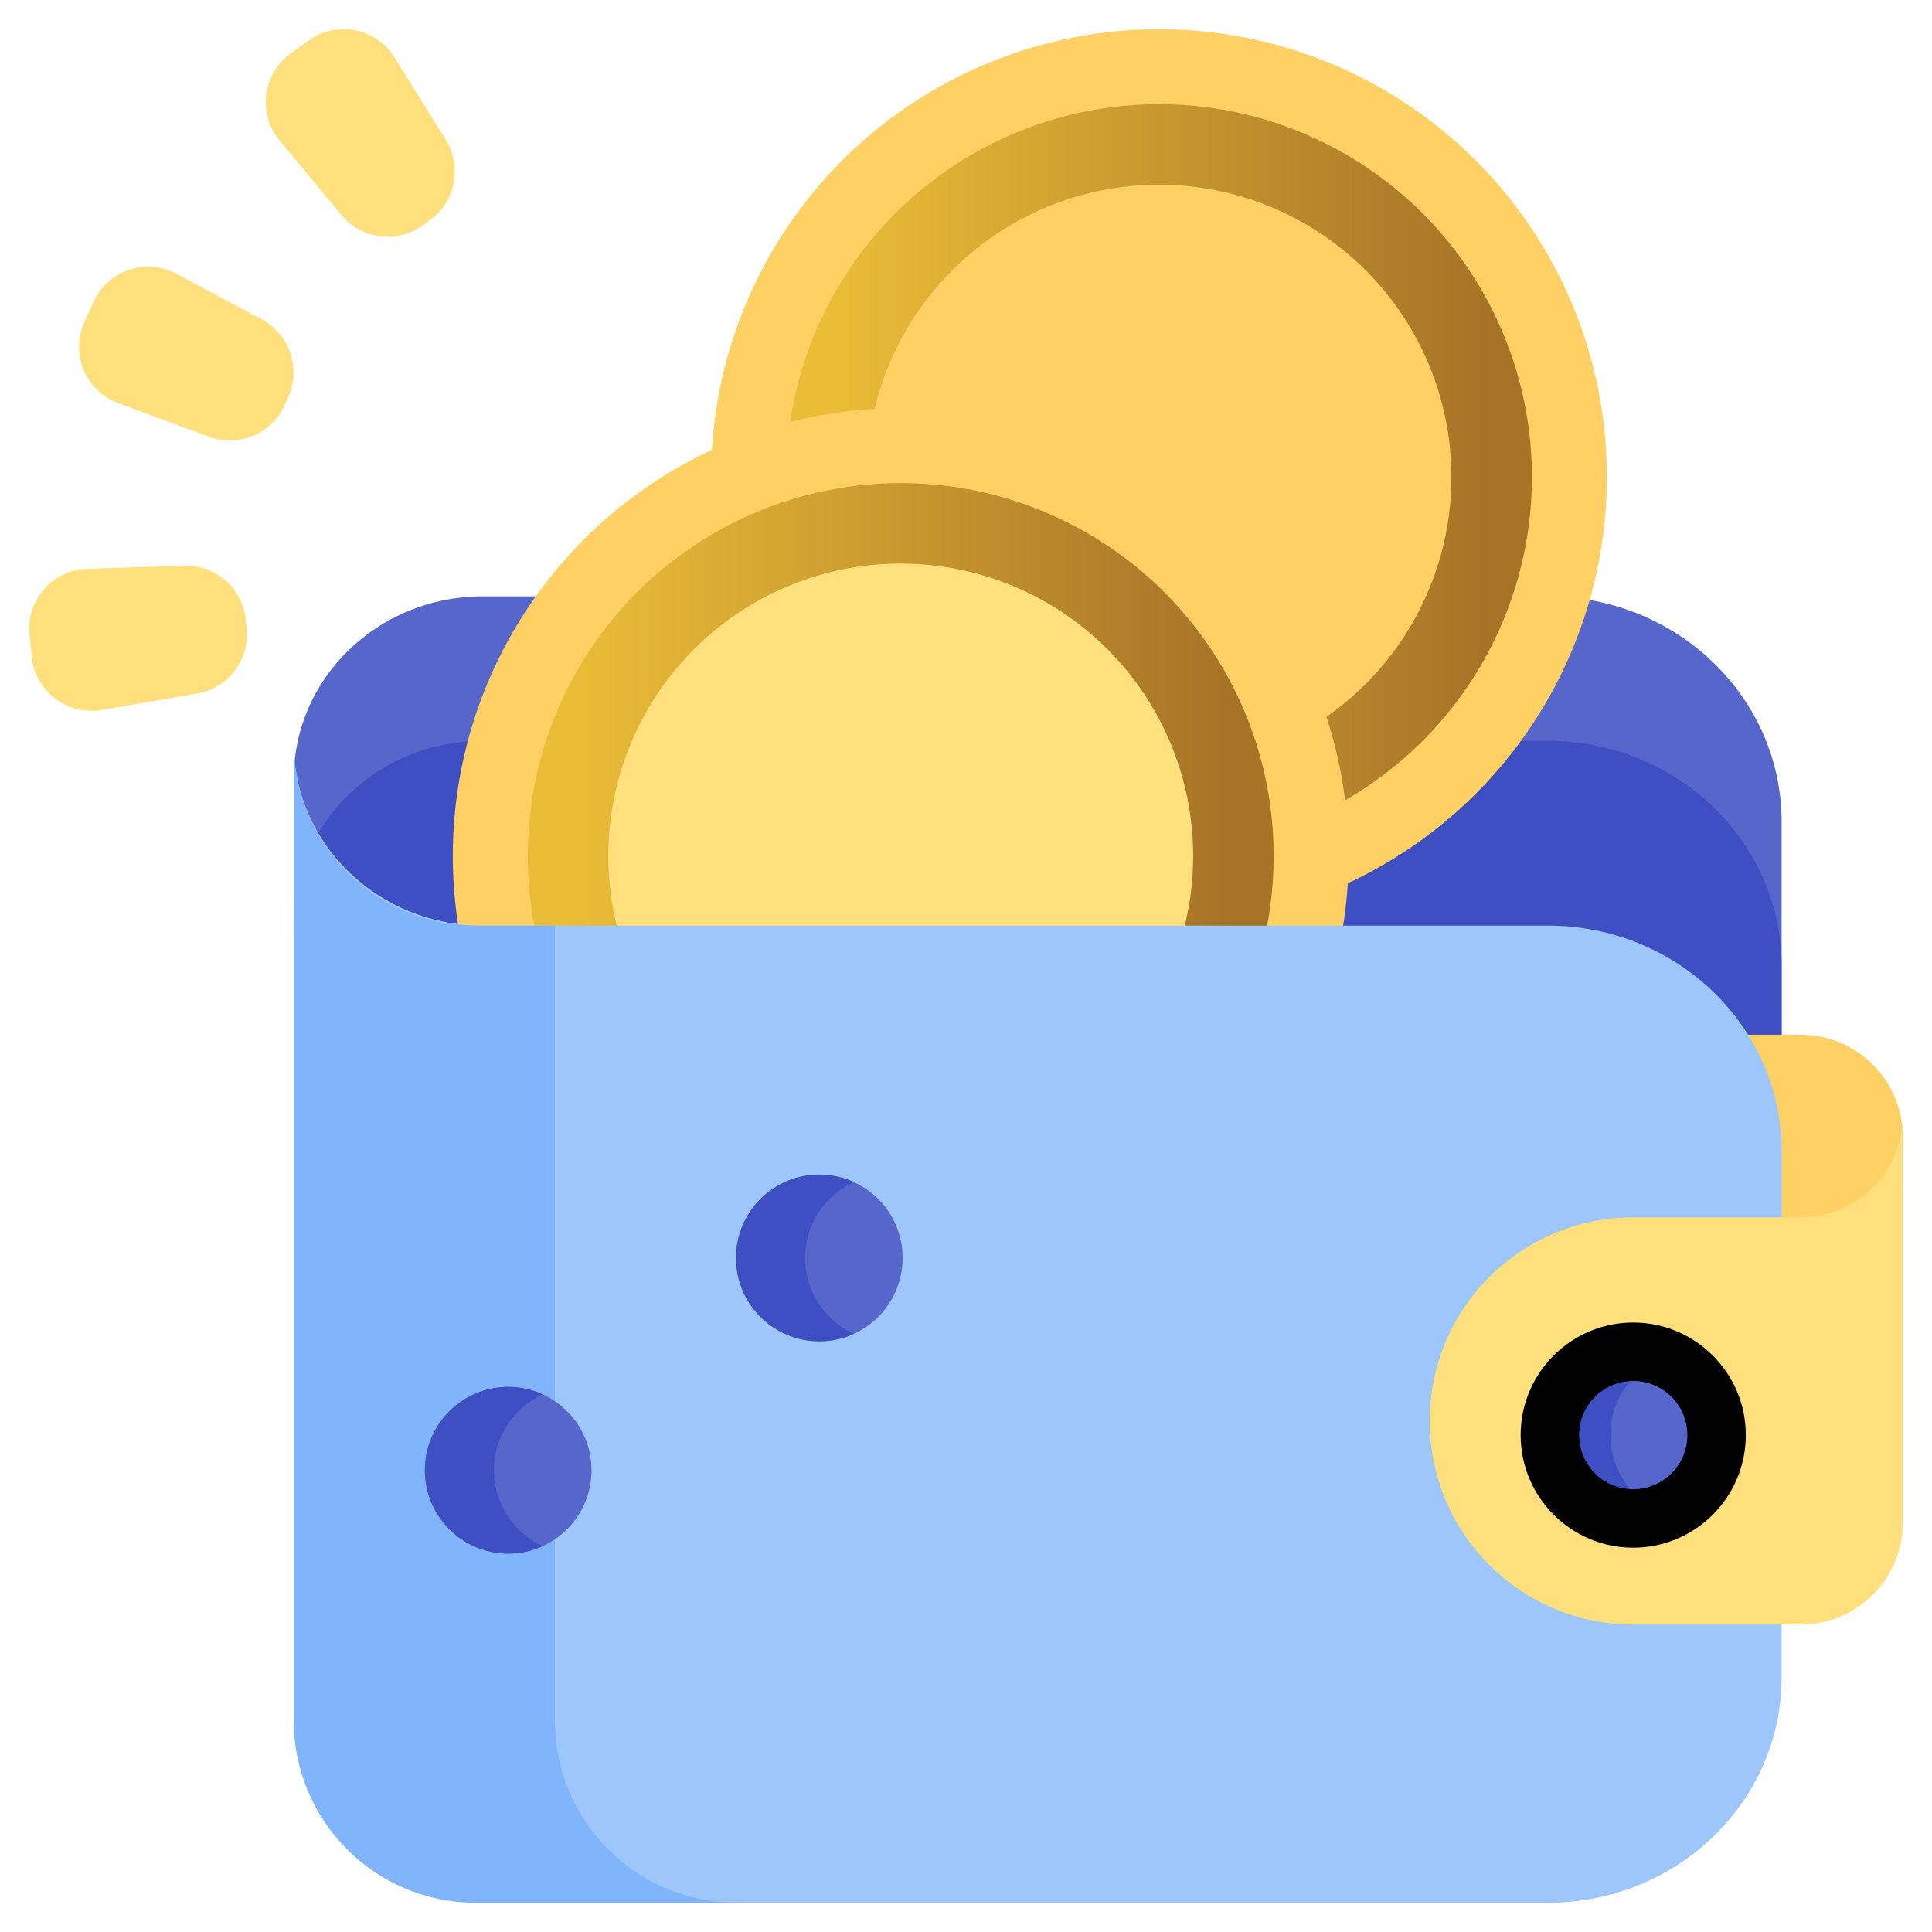
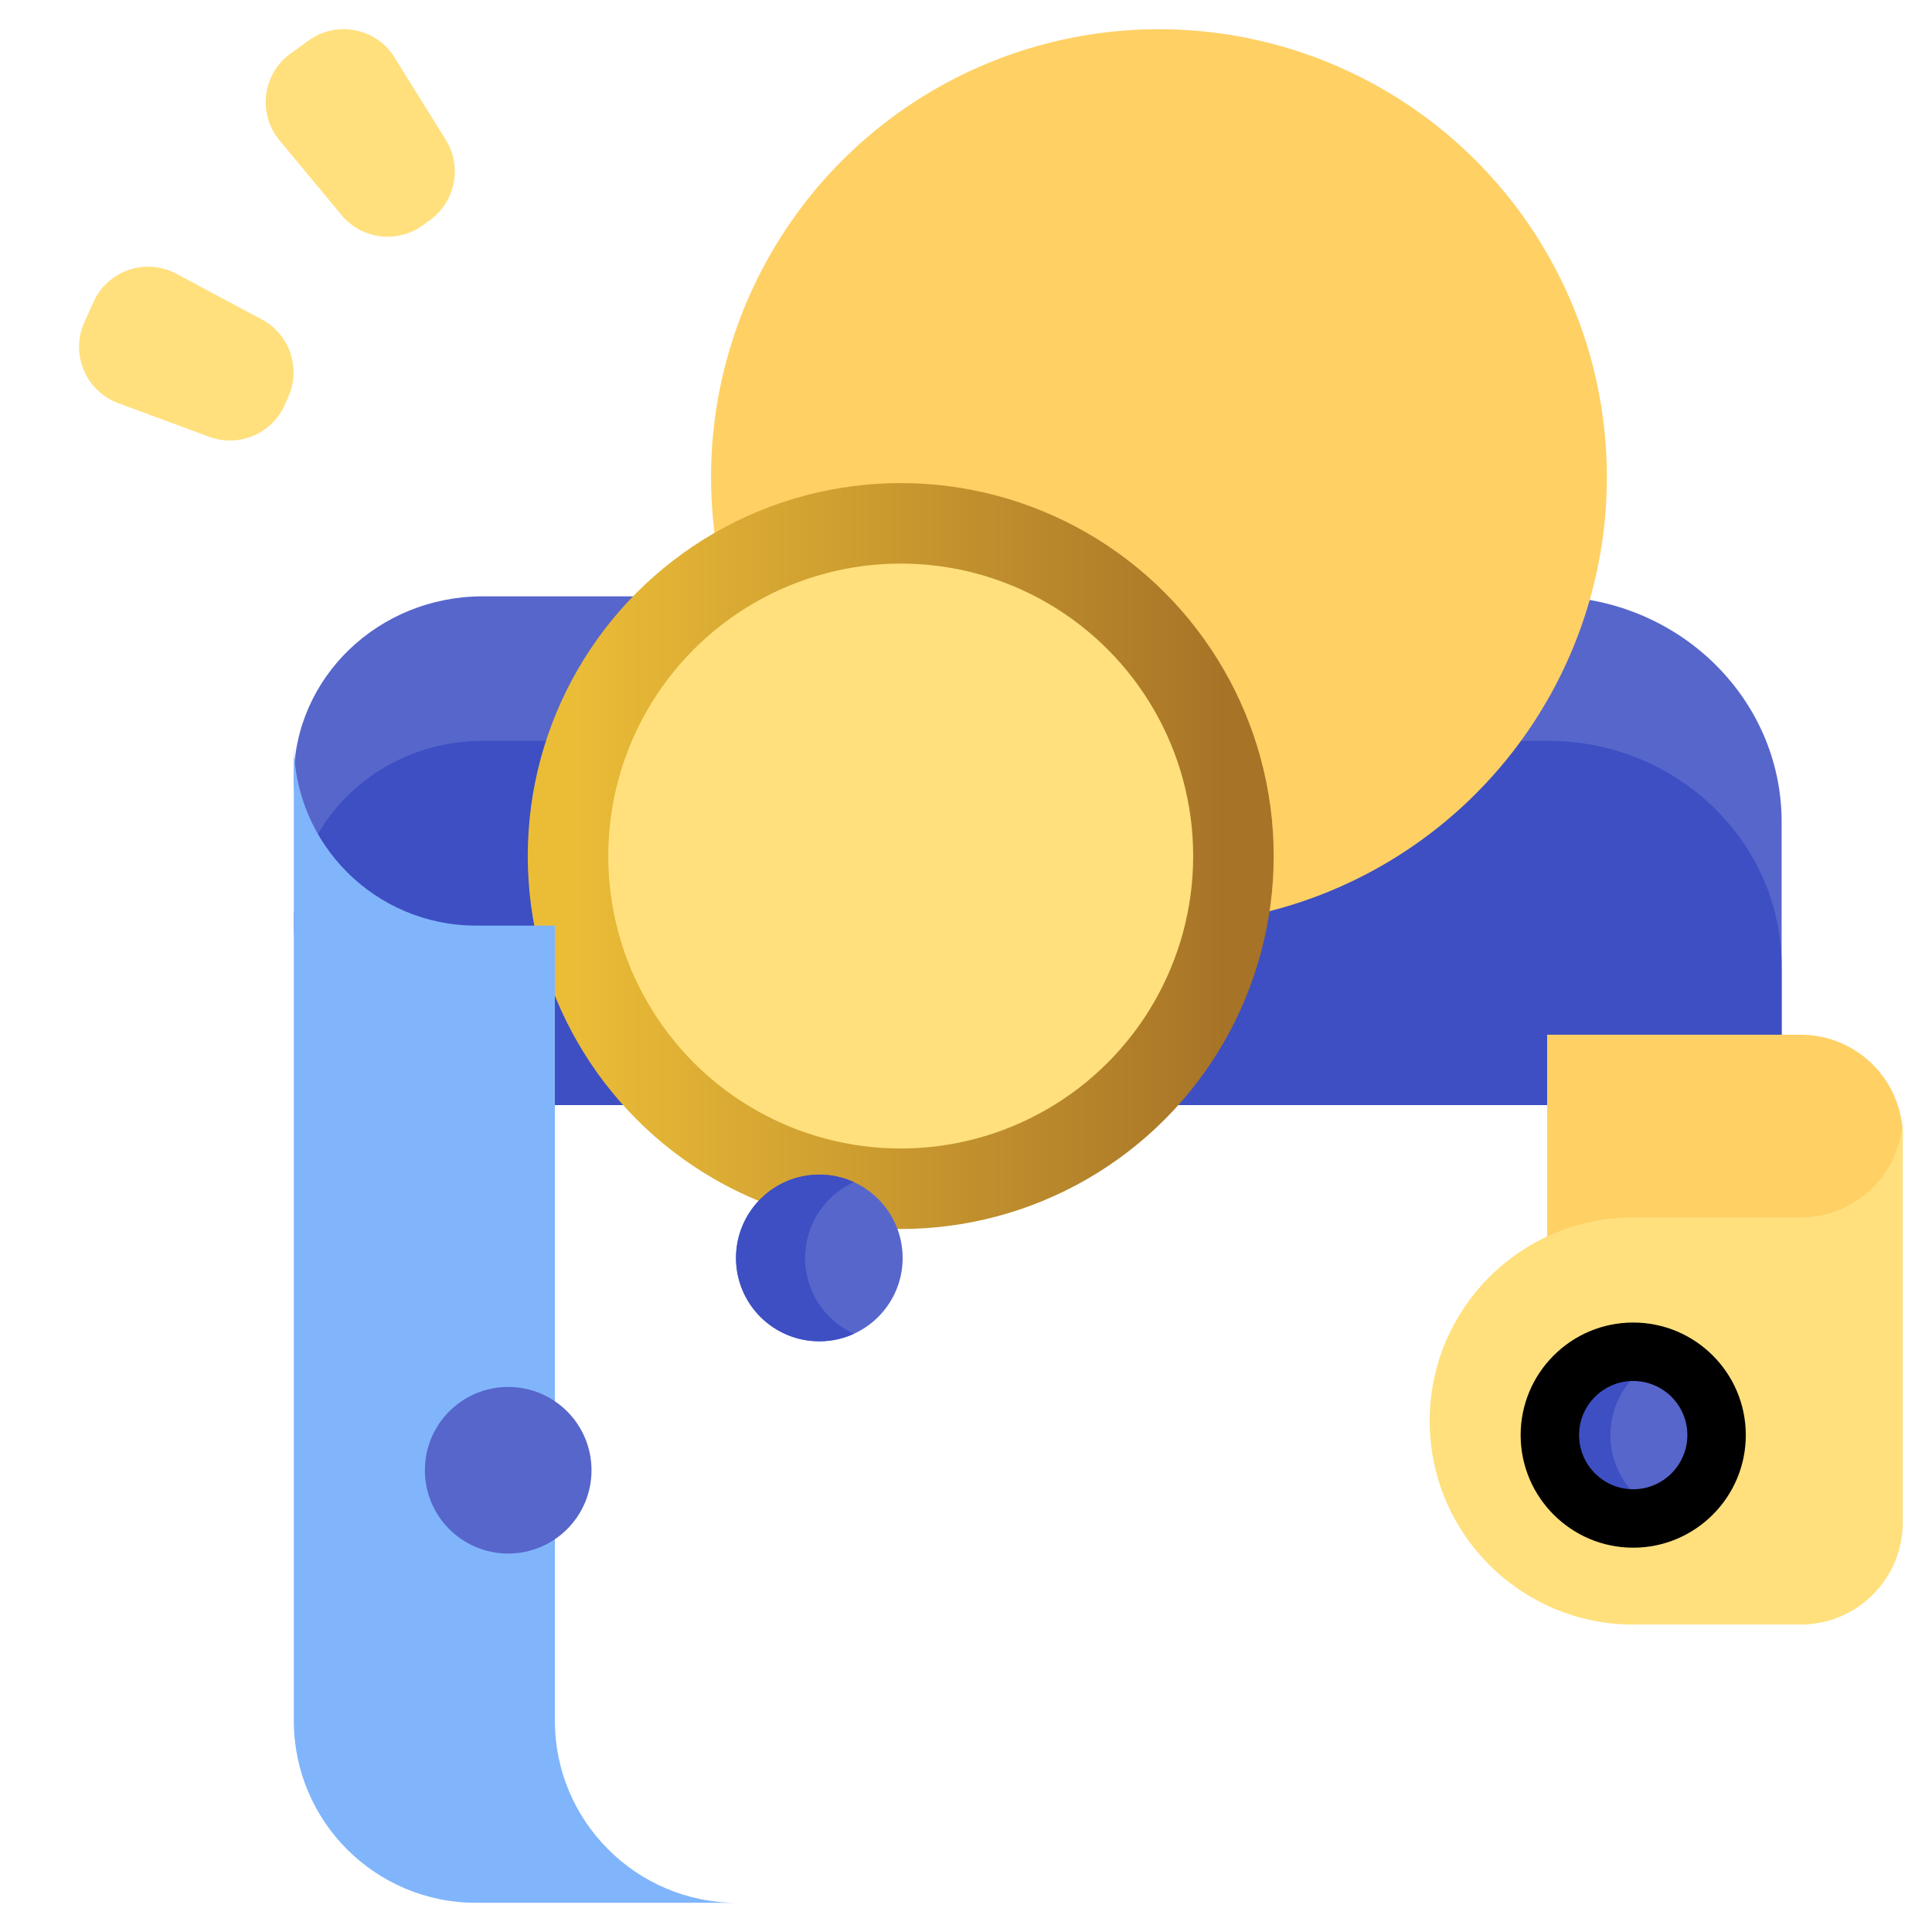
<svg xmlns="http://www.w3.org/2000/svg" width="24" height="24" viewBox="0 0 24 24" fill="none">
  <g clip-path="url(#clip0_132_5011)">
    <path d="M22.132 14.734C22.132 13.187 20.831 11.932 19.227 11.932H5.996C4.701 11.932 3.65 10.919 3.65 9.67C3.65 8.421 4.7 7.408 5.996 7.408H19.227C20.831 7.408 22.132 8.662 22.132 10.209L22.132 14.734Z" fill="#5766CB" />
    <path d="M22.132 16.529C22.132 14.982 20.831 13.728 19.227 13.728H5.996C4.701 13.728 3.65 12.715 3.65 11.465C3.65 10.216 4.7 9.203 5.996 9.203H19.227C20.831 9.203 22.132 10.457 22.132 12.005L22.132 16.529Z" fill="#3D4FC3" />
    <circle cx="14.397" cy="5.927" r="5.564" fill="#FFD064" />
-     <circle cx="14.397" cy="5.927" r="4.133" stroke="url(#paint0_linear_132_5011)" />
    <path d="M23.637 14.123C23.637 14.824 23.069 17.047 22.369 17.047H22.132C22.132 17.047 21.175 17.047 19.581 17.047C19.457 17.047 19.337 15.404 19.219 15.428V12.854H22.369C22.719 12.854 23.036 12.996 23.266 13.226C23.495 13.455 23.637 13.773 23.637 14.123Z" fill="#FFD064" />
-     <circle cx="11.189" cy="10.634" r="5.564" fill="#FFD064" />
    <circle cx="11.189" cy="10.634" r="4.133" fill="#FFE07D" stroke="url(#paint1_linear_132_5011)" />
-     <path d="M3.063 7.807L3.052 7.697C3.013 7.307 2.679 7.014 2.287 7.027L1.084 7.066C0.652 7.08 0.323 7.456 0.367 7.885L0.394 8.16C0.438 8.589 0.836 8.891 1.261 8.819L2.448 8.616C2.834 8.55 3.103 8.197 3.063 7.807Z" fill="#FFE07D" />
    <path d="M3.536 5.033L3.581 4.932C3.742 4.575 3.599 4.154 3.254 3.969L2.192 3.401C1.811 3.198 1.338 3.359 1.161 3.752L1.048 4.004C0.871 4.397 1.064 4.858 1.469 5.008L2.598 5.426C2.965 5.562 3.375 5.39 3.536 5.033Z" fill="#FFE07D" />
    <path d="M5.25 2.8L5.34 2.735C5.658 2.506 5.744 2.07 5.538 1.738L4.902 0.715C4.675 0.348 4.184 0.251 3.834 0.503L3.61 0.665C3.26 0.917 3.197 1.413 3.473 1.745L4.242 2.671C4.492 2.973 4.933 3.029 5.25 2.8Z" fill="#FFE07D" />
-     <path d="M22.132 14.3V20.835C22.132 22.383 20.831 23.637 19.226 23.637H5.996C5.348 23.637 4.762 23.384 4.337 22.974C3.912 22.565 3.65 22 3.65 21.375V9.236C3.65 10.485 4.7 11.498 5.996 11.498H19.226C20.831 11.498 22.132 12.752 22.132 14.3Z" fill="#9DC6FB" />
    <path d="M9.156 23.637H5.912C5.287 23.637 4.722 23.384 4.312 22.974C3.903 22.565 3.65 22 3.65 21.375V9.236C3.65 10.485 4.663 11.498 5.912 11.498H6.893V21.375C6.893 22 7.146 22.565 7.556 22.974C7.965 23.384 8.531 23.637 9.156 23.637Z" fill="#80B5FC" />
    <path d="M23.637 13.854V18.912C23.637 19.613 23.069 20.181 22.368 20.181H20.289C19.59 20.181 18.959 19.898 18.501 19.441C18.043 18.983 17.76 18.35 17.76 17.652C17.76 16.255 18.892 15.123 20.289 15.123H22.132H22.368C23.069 15.123 23.637 14.555 23.637 13.854Z" fill="#FFE07D" />
    <circle cx="20.289" cy="17.827" r="1.035" fill="#5766CB" />
    <path d="M20.665 18.792C20.548 18.838 20.421 18.863 20.288 18.863C19.717 18.863 19.253 18.399 19.253 17.827C19.253 17.255 19.717 16.792 20.288 16.792C20.421 16.792 20.548 16.817 20.665 16.863C20.278 17.012 20.005 17.388 20.005 17.827C20.005 18.267 20.278 18.642 20.665 18.792Z" fill="#3D4FC3" />
    <circle cx="6.313" cy="18.264" r="1.035" fill="#5766CB" />
-     <path d="M6.742 19.207C6.612 19.266 6.466 19.3 6.313 19.3C5.741 19.3 5.278 18.836 5.278 18.264C5.278 17.692 5.741 17.229 6.313 17.229C6.466 17.229 6.612 17.262 6.742 17.322C6.385 17.485 6.136 17.845 6.136 18.264C6.136 18.683 6.385 19.044 6.742 19.207Z" fill="#3D4FC3" />
    <circle cx="10.178" cy="15.627" r="1.035" fill="#5766CB" />
    <path d="M10.607 16.569C10.477 16.629 10.331 16.662 10.178 16.662C9.606 16.662 9.143 16.198 9.143 15.627C9.143 15.055 9.606 14.591 10.178 14.591C10.331 14.591 10.477 14.625 10.607 14.684C10.25 14.847 10.001 15.208 10.001 15.627C10.001 16.046 10.25 16.406 10.607 16.569Z" fill="#3D4FC3" />
    <path d="M20.288 16.429C19.517 16.429 18.89 17.056 18.89 17.827C18.89 18.598 19.517 19.226 20.288 19.226C21.06 19.226 21.687 18.598 21.687 17.827C21.687 17.056 21.06 16.429 20.288 16.429ZM20.288 18.5C19.918 18.5 19.616 18.198 19.616 17.827C19.616 17.456 19.918 17.155 20.288 17.155C20.659 17.155 20.961 17.456 20.961 17.827C20.961 18.198 20.659 18.5 20.288 18.5Z" fill="black" />
  </g>
  <defs>
    <linearGradient id="paint0_linear_132_5011" x1="10.263" y1="5.927" x2="18.53" y2="5.927" gradientUnits="userSpaceOnUse">
      <stop stop-color="#EBBD37" />
      <stop offset="1" stop-color="#A67327" />
    </linearGradient>
    <linearGradient id="paint1_linear_132_5011" x1="7.055" y1="10.634" x2="15.322" y2="10.634" gradientUnits="userSpaceOnUse">
      <stop stop-color="#EBBD37" />
      <stop offset="1" stop-color="#A67327" />
    </linearGradient>
    <clipPath id="clip0_132_5011">
      <rect width="24" height="24" fill="white" />
    </clipPath>
  </defs>
</svg>